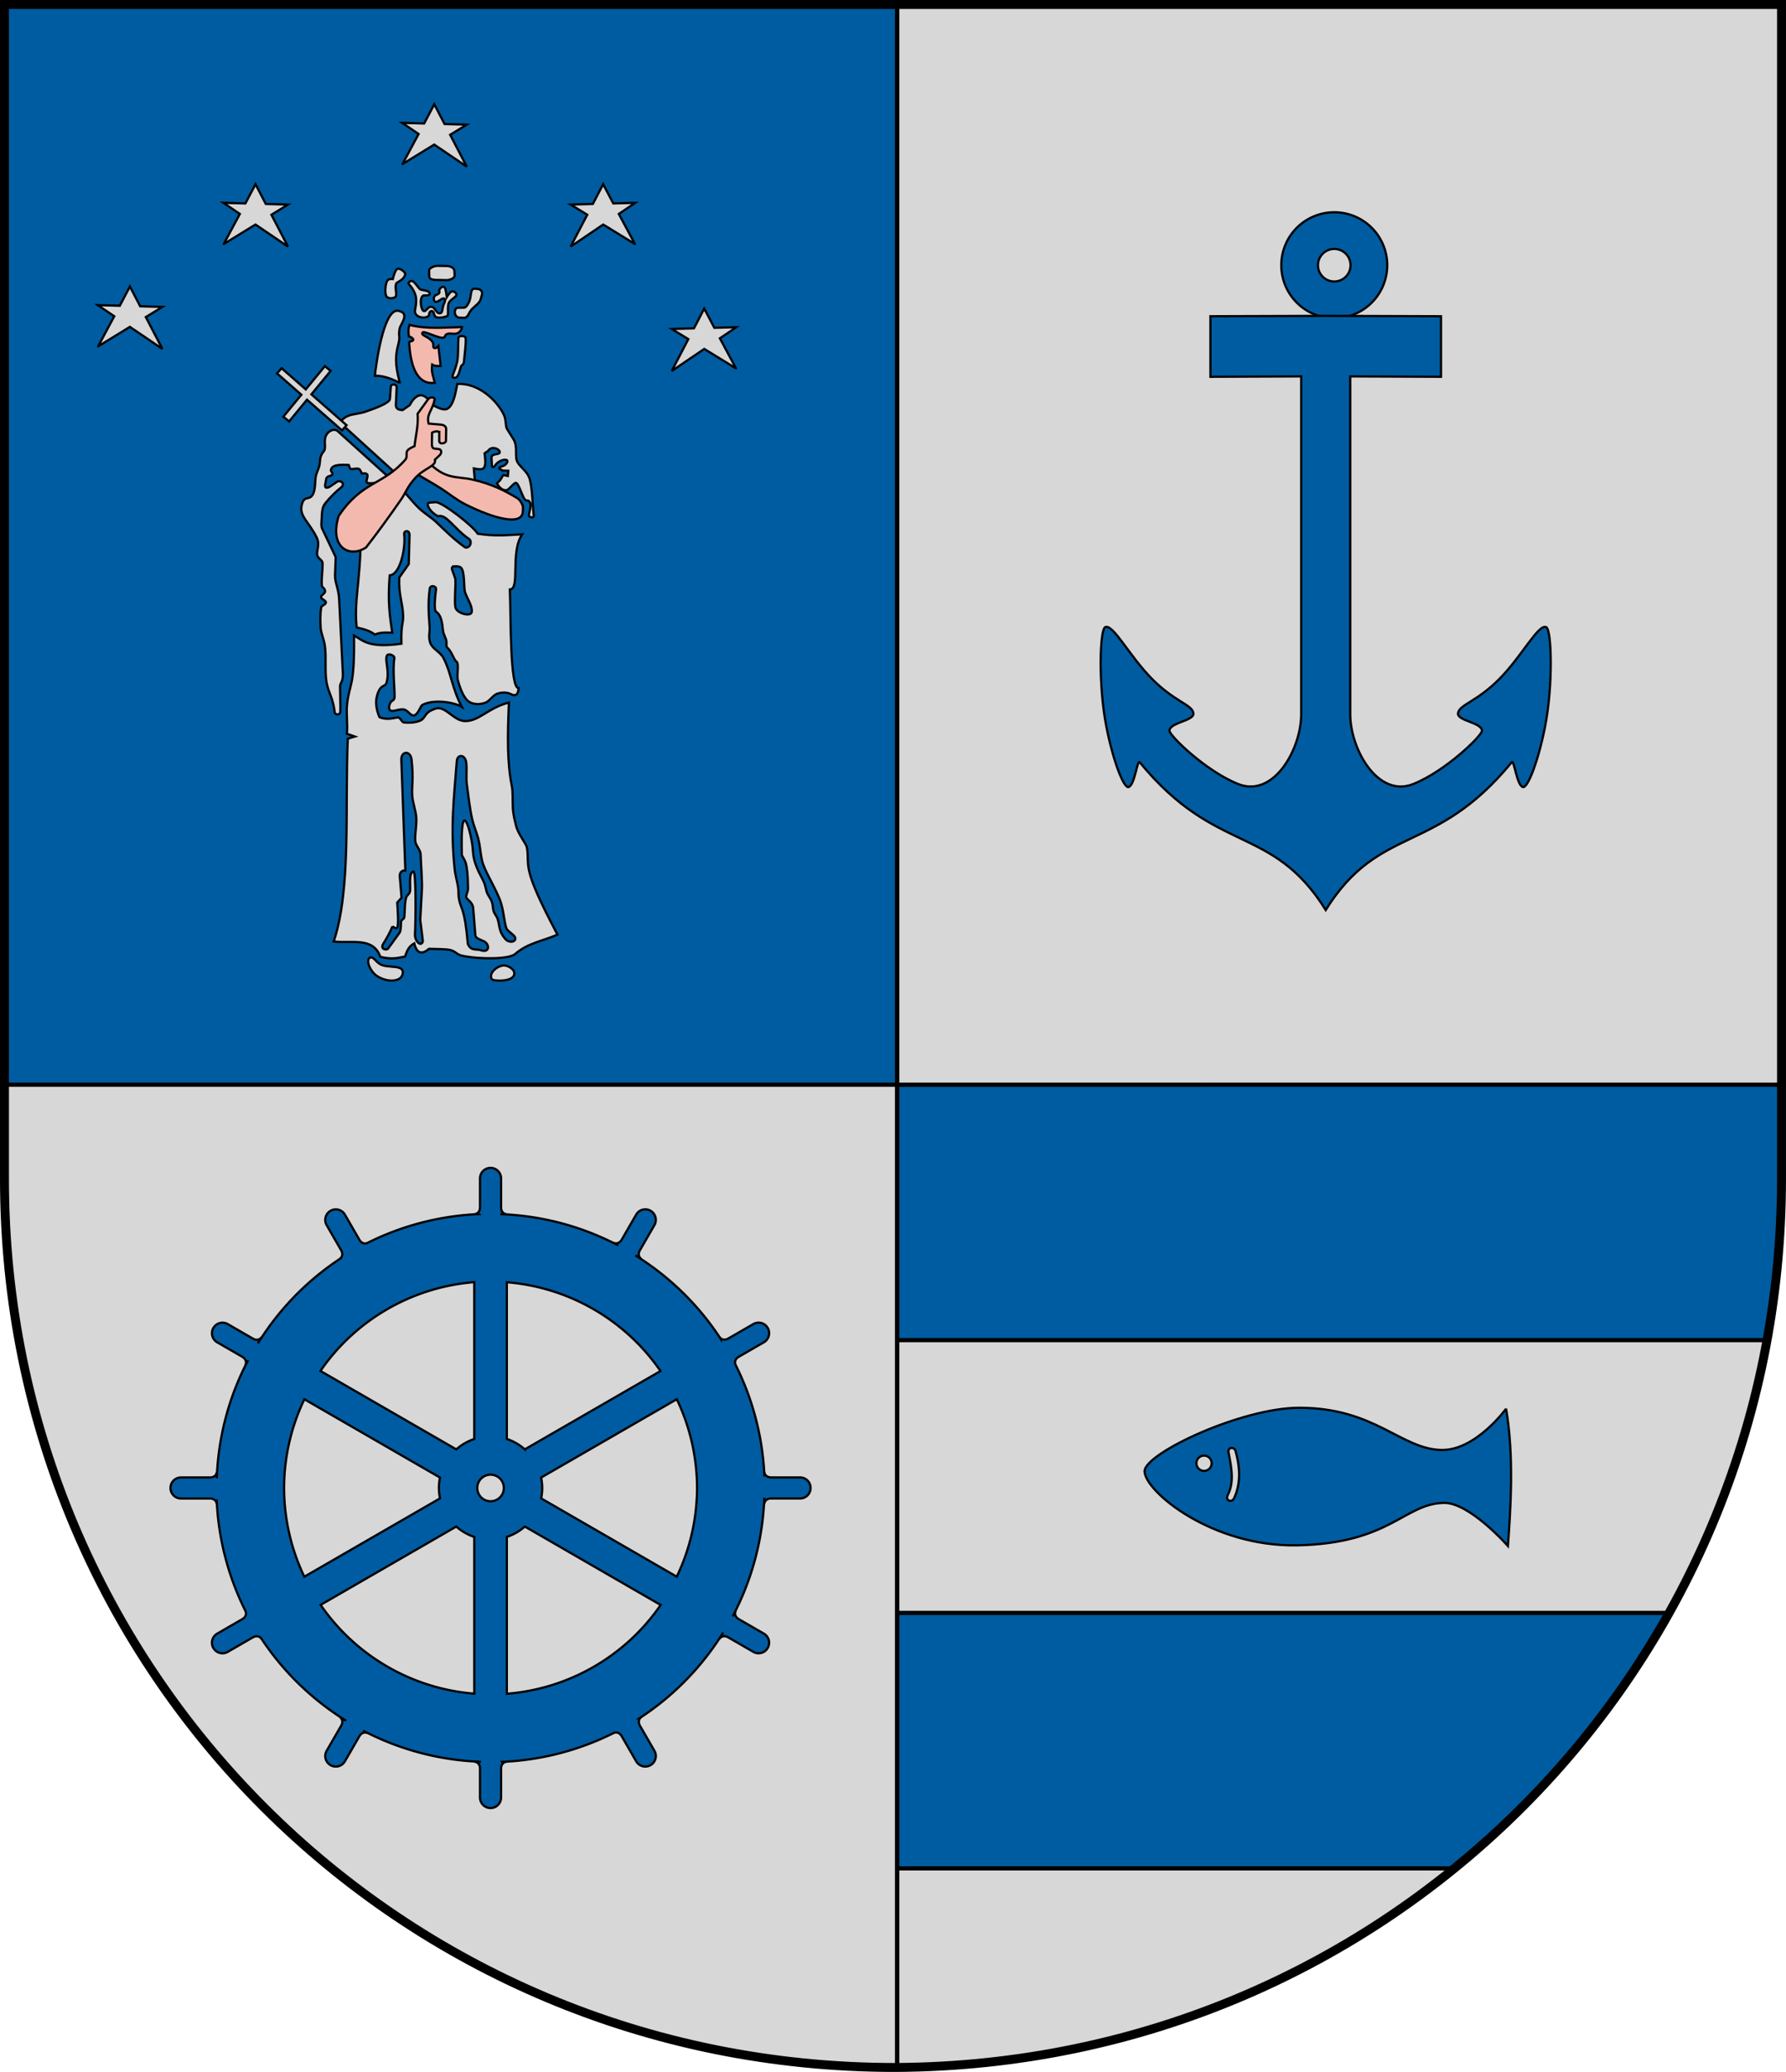
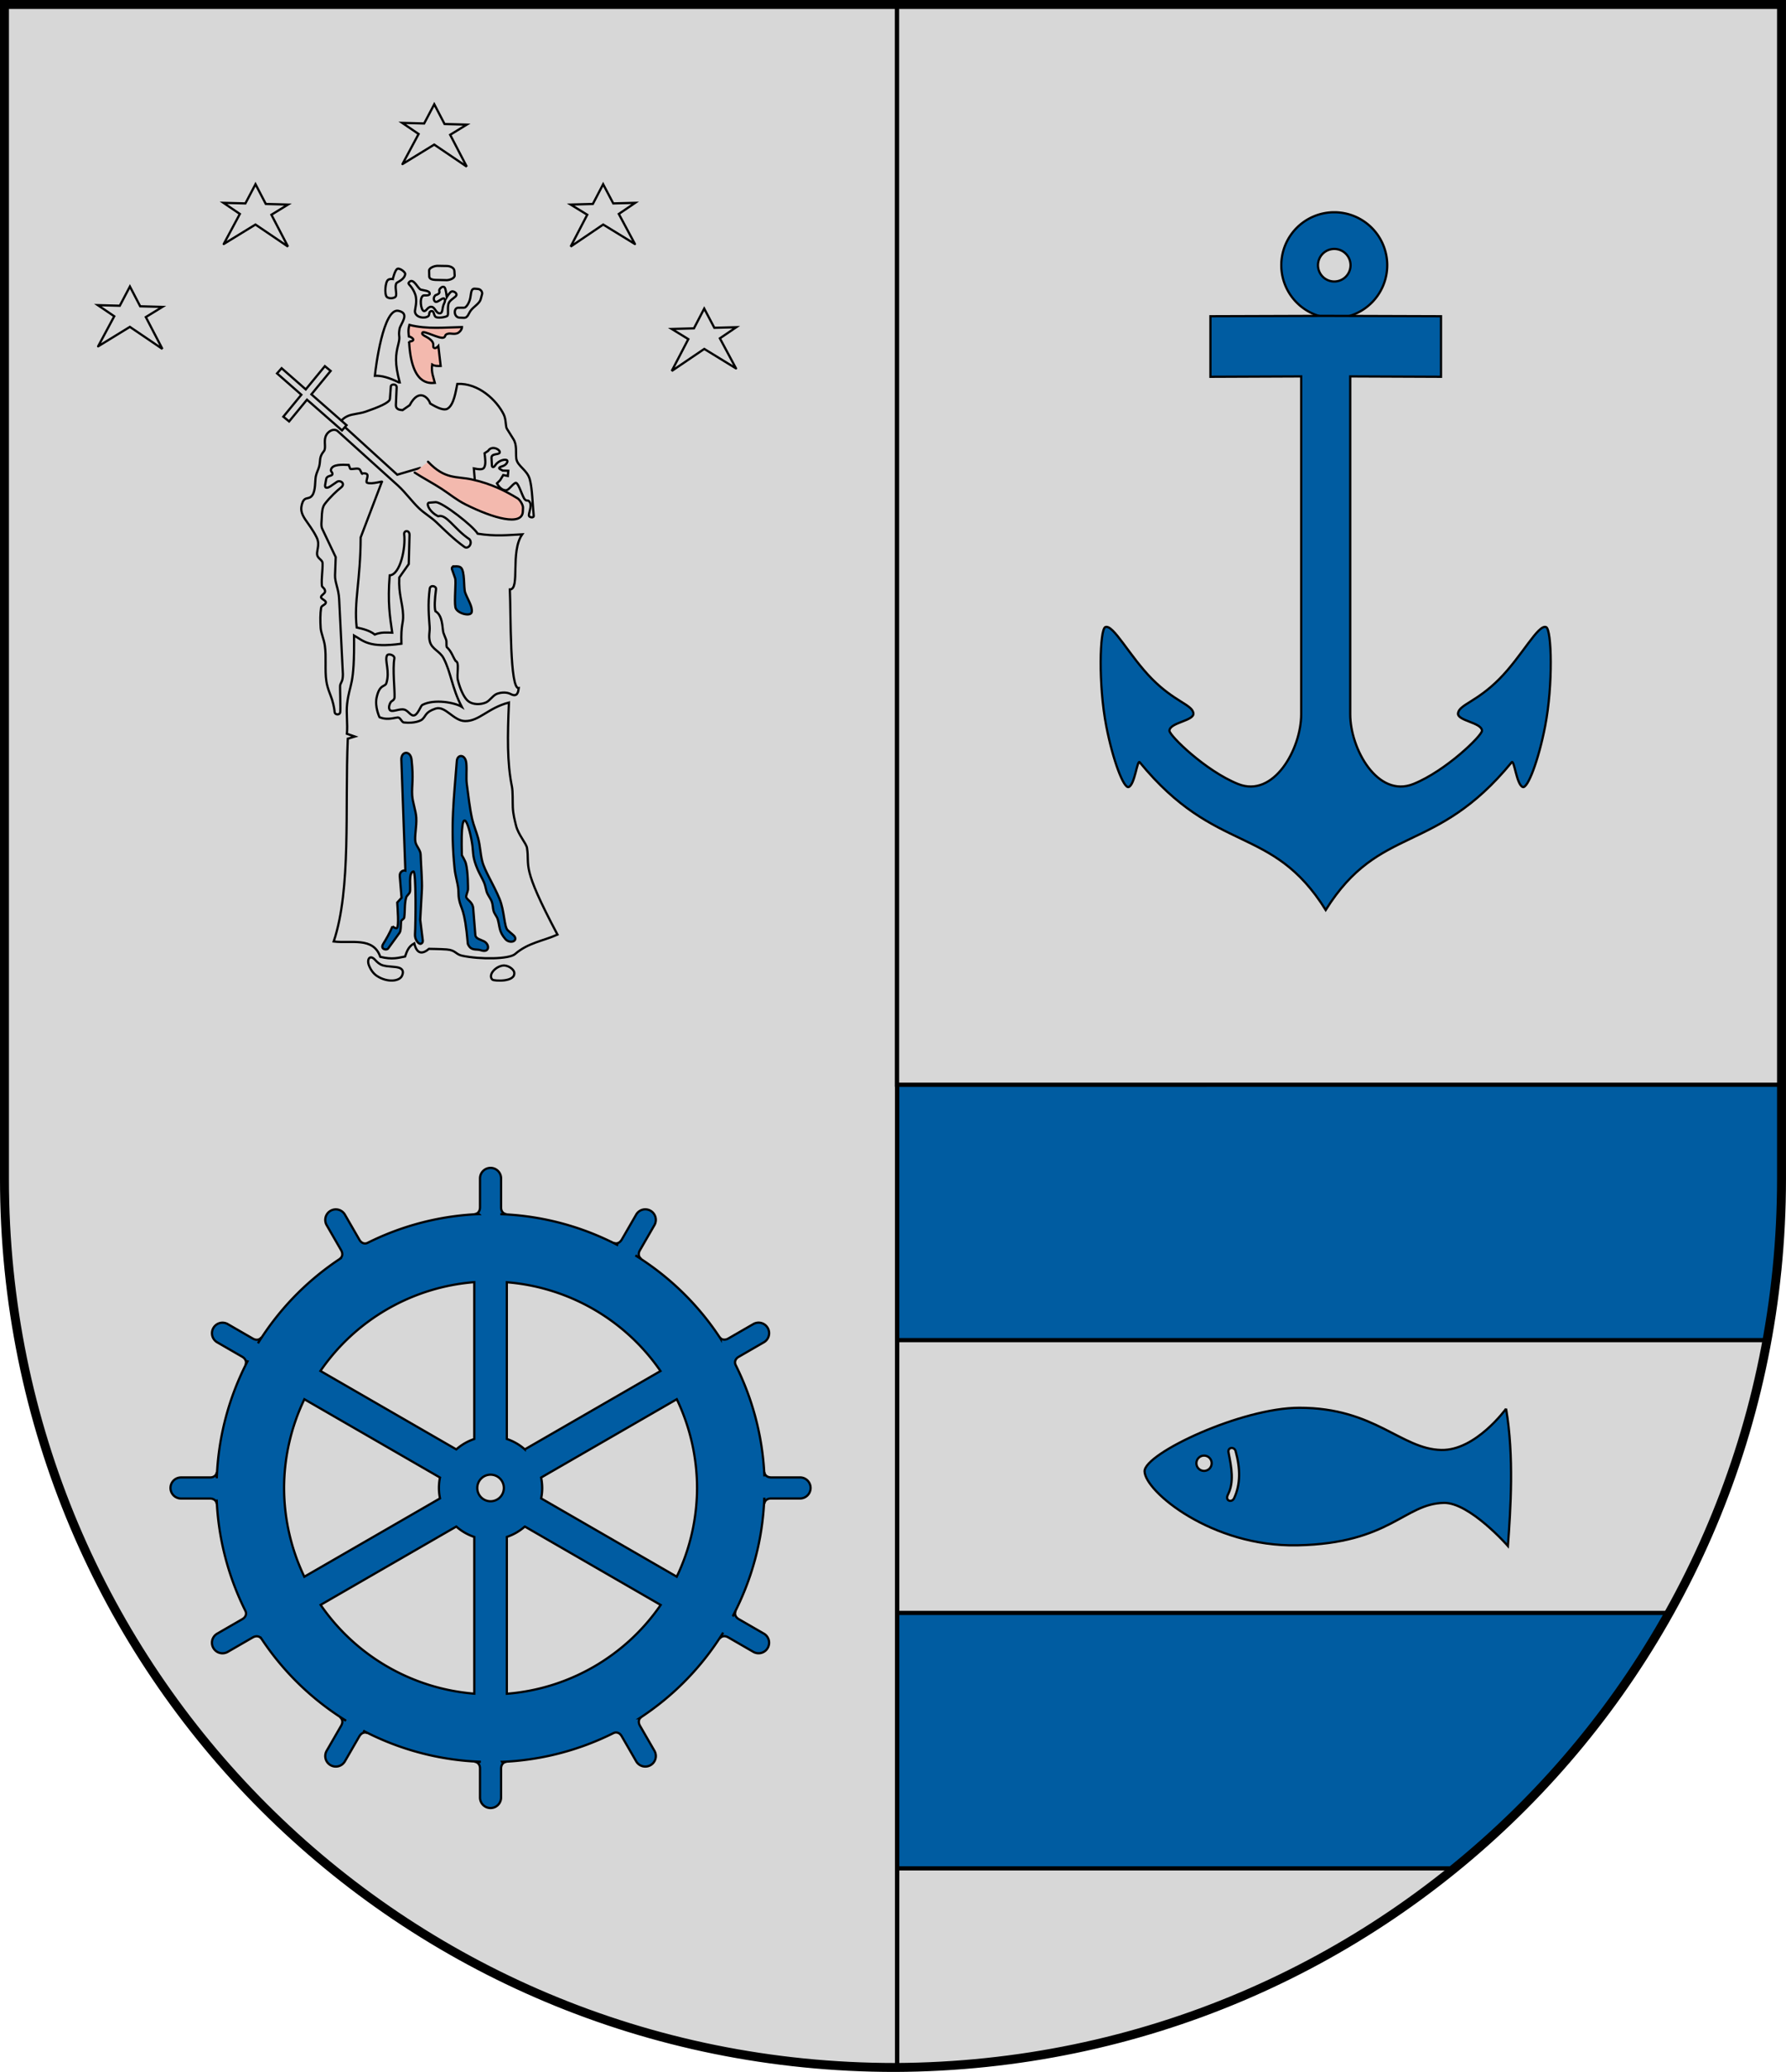
<svg xmlns="http://www.w3.org/2000/svg" xmlns:ns1="http://www.inkscape.org/namespaces/inkscape" xmlns:ns2="http://sodipodi.sourceforge.net/DTD/sodipodi-0.dtd" width="169.186mm" height="196.249mm" viewBox="0 0 169.186 196.25" version="1.1" id="svg4892" ns1:version="0.92.1 r15371" ns2:docname="HUN Vének Címer.svg">
  <ns2:namedview ns1:lockguides="false" ns1:bbox-nodes="true" ns1:bbox-paths="true" ns1:snap-bbox="true" ns1:object-nodes="true" fit-margin-bottom="0" fit-margin-right="0" fit-margin-left="0" fit-margin-top="0" id="base" pagecolor="#ffffff" bordercolor="#666666" borderopacity="1.0" ns1:pageopacity="0.0" ns1:pageshadow="2" ns1:zoom="0.80588753" ns1:cx="566.19877" ns1:cy="393.59179" ns1:document-units="mm" ns1:current-layer="layer2" showgrid="false" showborder="true" showguides="true" ns1:guide-bbox="true" ns1:snap-global="false" ns1:snap-center="true" ns1:snap-to-guides="true" ns1:window-width="1920" ns1:window-height="1016" ns1:window-x="-4" ns1:window-y="-4" ns1:window-maximized="1" ns1:snap-text-baseline="true" ns1:snap-intersection-paths="true" ns1:object-paths="true" ns1:snap-smooth-nodes="false" ns1:snap-midpoints="true" ns1:snap-others="true" ns1:snap-grids="false" ns1:showpageshadow="true">
    <ns2:guide position="-151.775,23.006" orientation="1,0" id="guide6753" ns1:locked="false" />
  </ns2:namedview>
  <defs id="defs4886">
    <ns1:path-effect fuse_tolerance="0" vertical_pattern="false" prop_units="false" tang_offset="0" normal_offset="0" spacing="10" scale_y_rel="false" prop_scale="1" copytype="single_stretched" pattern="m 58.221,0 h 1" is_visible="true" id="path-effect5224" effect="skeletal" />
    <ns1:path-effect effect="skeletal" id="path-effect4688" is_visible="true" pattern="M 0,0 H 1" copytype="single_stretched" prop_scale="1" scale_y_rel="false" spacing="10" normal_offset="0" tang_offset="0" prop_units="false" vertical_pattern="false" fuse_tolerance="0" />
    <ns1:path-effect effect="skeletal" id="path-effect4647" is_visible="true" pattern="M 0,0 H 1" copytype="repeated_stretched" prop_scale="1" scale_y_rel="false" spacing="10" normal_offset="0" tang_offset="0" prop_units="false" vertical_pattern="false" fuse_tolerance="0" />
    <ns1:path-effect effect="skeletal" id="path-effect4600" is_visible="true" pattern="M 0,0 H 1" copytype="single_stretched" prop_scale="1" scale_y_rel="false" spacing="10" normal_offset="0" tang_offset="0" prop_units="false" vertical_pattern="false" fuse_tolerance="0" />
    <ns1:path-effect effect="skeletal" id="path-effect4649" is_visible="true" pattern="M 0,0 H 1" copytype="repeated_stretched" prop_scale="1" scale_y_rel="true" spacing="-0.1" normal_offset="0.1" tang_offset="0" prop_units="false" vertical_pattern="false" fuse_tolerance="0" />
    <ns1:path-effect effect="skeletal" id="path-effect4631" is_visible="true" pattern="m -6016.109,40.654 c 0,0.027 0,0.067 -0.032,0.067 -2e-4,0 -4e-4,-3e-6 -6e-4,-7e-6 -0.027,-5.61e-4 -0.032,-0.04 -0.032,-0.067 0,-1.6e-5 0,-3.2e-5 0,-4.8e-5 0,-0.027 0.01,-0.067 0.033,-0.067 0,0 0,0 1e-4,0 0.027,7.9e-5 0.032,0.04 0.032,0.067 z" copytype="repeated_stretched" prop_scale="1.04" scale_y_rel="true" spacing="0.4" normal_offset="0" tang_offset="0.4" prop_units="false" vertical_pattern="false" fuse_tolerance="0" />
    <ns1:path-effect effect="skeletal" id="path-effect4599" is_visible="true" pattern="m -6016.214,40.547 h 0.265" copytype="repeated_stretched" prop_scale="1" scale_y_rel="false" spacing="0" normal_offset="0" tang_offset="0" prop_units="false" vertical_pattern="false" fuse_tolerance="0" />
    <ns1:path-effect effect="skeletal" id="path-effect4596" is_visible="true" pattern="m -7238.617,93.385 c 0.99,-0.118 2.602,-0.061 2.711,0.645 0.156,1.01 -0.627,2.923 -0.427,3.825 0.088,0.397 0.496,0.198 1.072,0.179" copytype="repeated_stretched" prop_scale="1" scale_y_rel="false" spacing="10" normal_offset="0" tang_offset="0" prop_units="false" vertical_pattern="false" fuse_tolerance="0" />
    <ns1:path-effect effect="skeletal" id="path-effect4594" is_visible="true" pattern="M 0,0 H 1" copytype="repeated_stretched" prop_scale="1" scale_y_rel="false" spacing="0" normal_offset="0" tang_offset="0" prop_units="false" vertical_pattern="false" fuse_tolerance="0" />
    <ns1:path-effect fuse_tolerance="0" vertical_pattern="false" prop_units="false" tang_offset="0" normal_offset="0" spacing="0" scale_y_rel="false" prop_scale="1" copytype="single_stretched" pattern="M 0,0 H 1" is_visible="true" effect="skeletal" id="path-effect4737" />
    <ns1:path-effect effect="skeletal" id="path-effect4735" is_visible="true" pattern="M 0,0 H 1" copytype="single_stretched" prop_scale="1" scale_y_rel="false" spacing="0" normal_offset="0" tang_offset="0" prop_units="false" vertical_pattern="false" fuse_tolerance="0" />
    <clipPath id="clipPath4754" clipPathUnits="userSpaceOnUse">
-       <path style="opacity:1;vector-effect:none;fill:none;fill-opacity:1;fill-rule:evenodd;stroke:#000000;stroke-width:0.265;stroke-linecap:round;stroke-linejoin:miter;stroke-miterlimit:4;stroke-dasharray:none;stroke-dashoffset:0;stroke-opacity:1" d="m -3720.345,-167.887 v 25.776 c 0,13.599 -10.894,24.547 -24.426,24.547 -13.532,0 -24.426,-10.948 -24.426,-24.547 v -25.776 z" id="path4756" ns1:connector-curvature="0" ns2:nodetypes="cssscc" />
-     </clipPath>
+       </clipPath>
    <clipPath id="clipPath4758" clipPathUnits="userSpaceOnUse">
      <path style="opacity:1;vector-effect:none;fill:none;fill-opacity:1;fill-rule:evenodd;stroke:#000000;stroke-width:0.265;stroke-linecap:round;stroke-linejoin:miter;stroke-miterlimit:4;stroke-dasharray:none;stroke-dashoffset:0;stroke-opacity:1" d="m -3720.345,-167.887 v 25.776 c 0,13.599 -10.894,24.547 -24.426,24.547 -13.532,0 -24.426,-10.948 -24.426,-24.547 v -25.776 z" id="path4760" ns1:connector-curvature="0" ns2:nodetypes="cssscc" />
    </clipPath>
    <clipPath id="clipPath5839" clipPathUnits="userSpaceOnUse">
      <path ns1:transform-center-y="7.6454958" ns1:transform-center-x="-19.299972" style="opacity:1;vector-effect:none;fill:none;fill-opacity:1;stroke:#ff00ff;stroke-width:0.265;stroke-linecap:round;stroke-linejoin:miter;stroke-miterlimit:4;stroke-dasharray:none;stroke-dashoffset:0;stroke-opacity:1" d="m -5453.588,84.65 c 0.879,0.246 3.14,-1.017 3.724,-2.862 -13.127,-4.223 -25.882,-7.185 -38.6,-7.185 -12.718,0 -25.473,2.961 -38.6,7.185 0.584,1.845 2.845,3.108 3.724,2.862 16.269,-4.56 25.784,-5.505 34.876,-5.559 9.092,0.054 18.607,0.998 34.876,5.559 z" id="path5841" ns1:connector-curvature="0" ns2:nodetypes="scccscs" />
    </clipPath>
    <clipPath clipPathUnits="userSpaceOnUse" id="clipPath10969">
      <path ns2:nodetypes="ccccsc" ns1:connector-curvature="0" id="path10971" d="m -6386.081,252.12 c -1.229,8.865 2.197,11.155 5.987,12.02 l 6.875,-2.713 0.327,-4.21 c -0.654,-1.786 -2.018,-4.967 -4.084,-5.76 -2.011,-0.772 -5.16,-0.266 -7.141,0.054" style="opacity:1;vector-effect:none;fill:none;fill-opacity:1;stroke:#000000;stroke-width:0.397;stroke-linecap:round;stroke-linejoin:miter;stroke-miterlimit:4;stroke-dasharray:none;stroke-dashoffset:0;stroke-opacity:1" />
    </clipPath>
    <clipPath clipPathUnits="userSpaceOnUse" id="clipPath12604">
      <path ns2:nodetypes="cscccc" ns1:connector-curvature="0" id="path12606" d="m -6430.561,249.107 c 0.85,2.18 3.159,4.534 5.94,2.76 0.279,-0.178 4.584,-3.742 4.584,-3.742 l 0.468,-4.256 -3.602,-4.584 -4.958,2.666" style="opacity:1;vector-effect:none;fill:none;fill-opacity:1;stroke:#000000;stroke-width:0.397;stroke-linecap:round;stroke-linejoin:miter;stroke-miterlimit:4;stroke-dasharray:none;stroke-dashoffset:0;stroke-opacity:1" />
    </clipPath>
    <clipPath clipPathUnits="userSpaceOnUse" id="clipPath43020">
      <path style="opacity:1;vector-effect:none;fill:none;fill-opacity:1;stroke:#000000;stroke-width:2.117;stroke-linecap:round;stroke-linejoin:miter;stroke-miterlimit:4;stroke-dasharray:none;stroke-dashoffset:0;stroke-opacity:1" d="m -7361.159,200.7 c -20.39,-39.563 17.308,-76.333 -13.745,-130.392 8.779,-12.671 15.626,-26.671 18.423,-43.455 18.98,5.822 39.932,10.829 64.822,10.829 24.89,0 45.842,-5.007 64.822,-10.829 2.796,16.784 9.643,30.784 18.423,43.455 -31.052,54.059 6.646,90.829 -13.745,130.392 -10.7,20.761 -52.049,20.453 -69.5,36.818 -17.451,-16.365 -58.8,-16.057 -69.5,-36.818 z" id="path43022" ns1:connector-curvature="0" ns2:nodetypes="scccccscs" ns1:transform-center-x="41.622508" ns1:transform-center-y="-124.08368" />
    </clipPath>
    <clipPath clipPathUnits="userSpaceOnUse" id="clipPath43026">
      <path style="opacity:1;vector-effect:none;fill:none;fill-opacity:1;stroke:#000000;stroke-width:2.117;stroke-linecap:round;stroke-linejoin:miter;stroke-miterlimit:4;stroke-dasharray:none;stroke-dashoffset:0;stroke-opacity:1" d="m -7361.159,200.7 c -20.39,-39.563 17.308,-76.333 -13.745,-130.392 8.779,-12.671 15.626,-26.671 18.423,-43.455 18.98,5.822 39.932,10.829 64.822,10.829 24.89,0 45.842,-5.007 64.822,-10.829 2.796,16.784 9.643,30.784 18.423,43.455 -31.052,54.059 6.646,90.829 -13.745,130.392 -10.7,20.761 -52.049,20.453 -69.5,36.818 -17.451,-16.365 -58.8,-16.057 -69.5,-36.818 z" id="path43028" ns1:connector-curvature="0" ns2:nodetypes="scccccscs" ns1:transform-center-x="41.622508" ns1:transform-center-y="-124.08368" />
    </clipPath>
    <clipPath clipPathUnits="userSpaceOnUse" id="clipPath4590">
      <path id="path4592" d="m -7567.196,57.484 c -3.243,0.021 -7.173,0.778 -12.433,2.766 v 15.649 c 20.44,-7.726 20.737,3.2 39.099,3.2 18.389,0 18.66,-10.958 39.187,-3.167 V 60.283 c -20.527,-7.791 -20.798,3.167 -39.187,3.167 -13.636,0 -17.308,-6.028 -26.666,-5.966 z" style="opacity:1;vector-effect:none;fill:none;fill-opacity:1;stroke:#000000;stroke-width:0.265;stroke-linecap:round;stroke-linejoin:miter;stroke-miterlimit:4;stroke-dasharray:none;stroke-dashoffset:0;stroke-opacity:1" ns1:connector-curvature="0" />
    </clipPath>
    <clipPath id="clipPath6377" clipPathUnits="userSpaceOnUse">
      <path style="opacity:1;vector-effect:none;fill:none;fill-opacity:1;stroke:#000000;stroke-width:0.397;stroke-linecap:round;stroke-linejoin:miter;stroke-miterlimit:4;stroke-dasharray:none;stroke-dashoffset:0;stroke-opacity:1" d="m -8012.114,63.783 c -11.524,17.719 -43.089,-7.949 -53.359,7.483 -0.507,0.763 -0.89,1.646 -1.278,2.571 0,0 -1.109,1.252 -0.225,2.671 4.337,6.962 -13.058,27.201 -2.14,28.571 1.942,0.244 -0.118,3.156 -0.016,3.154 0.903,-0.014 0.787,1.087 1.535,2.506 9.694,18.397 -4.764,33.715 -10.392,40.872 -1.5,1.907 -0.495,3.302 -1.065,3.321 7.833,0.069 -1.668,38.592 18.166,48.738 17.618,9.013 40.373,-1.829 48.774,12.645" id="path6379" ns1:connector-curvature="0" ns2:nodetypes="cscssssscsc" ns1:transform-center-x="33.469424" ns1:transform-center-y="-97.631305" />
    </clipPath>
    <clipPath clipPathUnits="userSpaceOnUse" id="clipPath4881">
      <path ns1:transform-center-y="-100.53728" ns1:transform-center-x="42.45311" ns2:nodetypes="sssccssscs" ns1:connector-curvature="0" id="path4883" d="m -8020.505,525.446 h -38.338 c -11.786,0 -27.824,-9.727 -27.824,-29.363 V 336.832 h 169.276 v 159.251 c 0,19.635 -16.038,29.363 -27.824,29.363 h -38.338 c -10.406,0 -18.128,6.644 -18.476,11.925 -0.348,-5.28 -8.07,-11.925 -18.476,-11.925 z" style="opacity:1;vector-effect:none;fill:#da251c;fill-opacity:1;stroke:#000000;stroke-width:0.794;stroke-linecap:round;stroke-linejoin:miter;stroke-miterlimit:4;stroke-dasharray:none;stroke-dashoffset:0;stroke-opacity:1" />
    </clipPath>
    <clipPath clipPathUnits="userSpaceOnUse" id="clipPath4986">
      <path style="opacity:1;vector-effect:none;fill:none;fill-opacity:1;stroke:#ff00ff;stroke-width:0.079;stroke-linecap:round;stroke-linejoin:miter;stroke-miterlimit:4;stroke-dasharray:none;stroke-dashoffset:0;stroke-opacity:1" d="m -8150.198,403.103 18.239,-52.531 2.658,-7.677 20.896,60.197" id="path4988" ns1:connector-curvature="0" ns2:nodetypes="cccc" ns1:transform-center-x="10.450903" ns1:transform-center-y="-36.719747" />
    </clipPath>
    <clipPath clipPathUnits="userSpaceOnUse" id="clipPath4990">
      <path ns1:transform-center-y="-36.719747" ns1:transform-center-x="10.450903" ns2:nodetypes="cccc" ns1:connector-curvature="0" id="path4992" d="m -8150.198,403.103 18.239,-52.531 2.658,-7.677 20.896,60.197" style="opacity:1;vector-effect:none;fill:none;fill-opacity:1;stroke:#ff00ff;stroke-width:0.079;stroke-linecap:round;stroke-linejoin:miter;stroke-miterlimit:4;stroke-dasharray:none;stroke-dashoffset:0;stroke-opacity:1" />
    </clipPath>
  </defs>
  <g transform="translate(8887.519,-735.862)" ns1:groupmode="layer" id="layer2" ns1:label="RASZTER" />
  <g transform="translate(8887.519,-735.862)" ns1:groupmode="layer" id="layer3" ns1:label="1">
    <g transform="rotate(-90,-3258.461,-169.769)" id="g5275" ns1:transform-center-x="-16.512308" ns1:transform-center-y="-5.5595725" />
    <g transform="rotate(-150,-3258.461,-169.769)" id="g5295" ns1:transform-center-x="-5.5617607" ns1:transform-center-y="-16.511725" />
    <g ns1:transform-center-y="-16.512308" ns1:transform-center-x="5.5595725" id="g5305" transform="rotate(-180,-3258.461,-169.769)" />
    <g transform="rotate(90,-3258.461,-169.769)" id="g5335" ns1:transform-center-x="16.512308" ns1:transform-center-y="5.5595725" />
    <g ns1:transform-center-y="12.404912" ns1:transform-center-x="12.406871" id="g5345" transform="rotate(60,-3258.461,-169.769)" />
    <g transform="rotate(30,-3258.461,-169.769)" id="g5355" ns1:transform-center-x="3.8267214" ns1:transform-center-y="14.832502" />
    <g transform="rotate(-60,-3258.461,-169.769)" ns1:transform-center-y="3.8267221" ns1:transform-center-x="-14.832502" id="g5382" />
    <rect ry="0" y="-321.855" x="-4582.534" height="15.715" width="0" id="rect4509" style="opacity:1;vector-effect:none;fill:none;fill-opacity:1;fill-rule:evenodd;stroke:#ff00ff;stroke-width:0.079;stroke-linecap:round;stroke-linejoin:miter;stroke-miterlimit:4;stroke-dasharray:none;stroke-dashoffset:0;stroke-opacity:1" />
    <path style="opacity:1;fill:#f8b703;fill-opacity:1;fill-rule:evenodd;stroke:#f8b703;stroke-width:0.3;stroke-linecap:square;stroke-linejoin:round;stroke-miterlimit:4;stroke-dasharray:none;stroke-dashoffset:0;stroke-opacity:1;paint-order:fill markers stroke" d="" id="path4739" ns1:connector-curvature="0" transform="matrix(0.265,0,0,0.265,-6970.053,138.905)" />
    <path style="opacity:1;fill:#f8b703;fill-opacity:1;fill-rule:evenodd;stroke:#f8b703;stroke-width:0.3;stroke-linecap:square;stroke-linejoin:round;stroke-miterlimit:4;stroke-dasharray:none;stroke-dashoffset:0;stroke-opacity:1;paint-order:fill markers stroke" d="" id="path4741" ns1:connector-curvature="0" transform="matrix(0.265,0,0,0.265,-6970.053,138.905)" />
    <rect style="opacity:1;vector-effect:none;fill:none;fill-opacity:1;fill-rule:evenodd;stroke:#ff00ff;stroke-width:0.079;stroke-linecap:round;stroke-linejoin:miter;stroke-miterlimit:4;stroke-dasharray:none;stroke-dashoffset:0;stroke-opacity:1" id="rect5017" width="0" height="0" x="-8050.607" y="121.259" />
    <g id="g4829">
      <path ns1:connector-curvature="0" id="path4552" d="m -8802.541,736.286 v 195.402 c 46.451,-0.207 83.784,-37.666 83.784,-84.167 V 736.286 Z" style="opacity:1;vector-effect:none;fill:#d7d7d7;fill-opacity:1;fill-rule:evenodd;stroke:#000000;stroke-width:0.397;stroke-linecap:round;stroke-linejoin:miter;stroke-miterlimit:4;stroke-dasharray:none;stroke-dashoffset:0;stroke-opacity:1" />
      <path ns1:connector-curvature="0" id="rect4540" d="m -8887.096,736.286 v 111.235 c 0,46.63 37.54,84.17 84.169,84.17 46.63,0 84.17,-37.54 84.17,-84.17 V 736.286 Z" style="opacity:1;vector-effect:none;fill:none;fill-opacity:1;fill-rule:evenodd;stroke:#000000;stroke-width:0.397;stroke-linecap:round;stroke-linejoin:miter;stroke-miterlimit:4;stroke-dasharray:none;stroke-dashoffset:0;stroke-opacity:1" />
      <path ns1:connector-curvature="0" id="rect4542" d="m -8802.541,838.604 v 24.193 h 82.408 c 0.901,-4.952 1.375,-10.057 1.375,-15.278 v -8.916 z m 0,50.033 v 24.194 h 52.82 c 8.206,-6.684 15.117,-14.889 20.314,-24.194 z" style="opacity:1;vector-effect:none;fill:#005ca1;fill-opacity:1;fill-rule:evenodd;stroke:#000000;stroke-width:0.397;stroke-linecap:round;stroke-linejoin:miter;stroke-miterlimit:4;stroke-dasharray:none;stroke-dashoffset:0;stroke-opacity:1" />
      <path ns1:connector-curvature="0" id="path4547" d="m -8887.096,736.286 v 111.235 c 0,46.63 37.54,84.17 84.169,84.17 0.129,0 0.257,-0.002 0.386,-0.003 v -195.401 z" style="opacity:1;vector-effect:none;fill:#d7d7d7;fill-opacity:1;fill-rule:evenodd;stroke:#000000;stroke-width:0.397;stroke-linecap:round;stroke-linejoin:miter;stroke-miterlimit:4;stroke-dasharray:none;stroke-dashoffset:0;stroke-opacity:1" />
      <path ns1:connector-curvature="0" id="rect4557" d="m -8802.541,736.286 v 102.319 h 83.784 V 736.286 Z" style="opacity:1;vector-effect:none;fill:#d7d7d7;fill-opacity:1;fill-rule:evenodd;stroke:#000000;stroke-width:0.397;stroke-linecap:round;stroke-linejoin:miter;stroke-miterlimit:4;stroke-dasharray:none;stroke-dashoffset:0;stroke-opacity:1" />
-       <path ns1:connector-curvature="0" id="rect4562" d="m -8887.096,736.286 v 102.319 h 84.555 V 736.286 Z" style="opacity:1;vector-effect:none;fill:#005ca1;fill-opacity:1;fill-rule:evenodd;stroke:#000000;stroke-width:0.397;stroke-linecap:round;stroke-linejoin:miter;stroke-miterlimit:4;stroke-dasharray:none;stroke-dashoffset:0;stroke-opacity:1" />
      <path ns2:nodetypes="sccscs" style="opacity:1;vector-effect:none;fill:none;fill-opacity:1;fill-rule:evenodd;stroke:#000000;stroke-width:0.847;stroke-linecap:round;stroke-linejoin:miter;stroke-miterlimit:4;stroke-dasharray:none;stroke-dashoffset:0;stroke-opacity:1" d="M -8718.757,847.52 V 736.286 h -168.339 v 111.235 c 0,46.63 37.54,84.17 84.362,84.168 46.644,-0.208 83.977,-37.667 83.977,-84.168 z" id="path4575" ns1:connector-curvature="0" />
      <g transform="translate(-158.75)" id="g4590">
        <path ns1:connector-curvature="0" style="opacity:1;vector-effect:none;fill:#005ca1;fill-opacity:1;fill-rule:evenodd;stroke:#000000;stroke-width:0.8;stroke-linecap:round;stroke-linejoin:miter;stroke-miterlimit:4;stroke-dasharray:none;stroke-dashoffset:0;stroke-opacity:1" d="m 1947.84,492.646 a 18.934,18.934 0 0 0 -18.934,18.934 18.934,18.934 0 0 0 18.934,18.934 18.934,18.934 0 0 0 18.934,-18.934 18.934,18.934 0 0 0 -18.934,-18.934 z m 0,13.115 a 5.819,5.819 0 0 1 5.82,5.818 5.819,5.819 0 0 1 -5.82,5.818 5.819,5.819 0 0 1 -5.818,-5.818 5.819,5.819 0 0 1 5.818,-5.818 z" transform="matrix(0.265,0,0,0.265,-9118.553,625.415)" id="circle4581" />
        <path ns1:transform-center-y="-33.894646" ns1:transform-center-x="-10.658796" ns2:nodetypes="ssssssssscccccccssssssssscs" ns1:connector-curvature="0" id="path4585" d="m -8585.57,808.068 c 0.246,-0.3 0.456,2.125 1.052,2.34 0.464,0.167 1.488,-2.509 2.118,-5.755 0.768,-3.96 0.62,-9.177 0.095,-9.392 -0.747,-0.306 -2.285,2.742 -4.423,4.904 -2.154,2.177 -3.786,2.425 -3.922,3.241 -0.123,0.738 2.243,0.877 2.268,1.669 0.014,0.442 -3.392,3.792 -6.494,5.043 -3.386,1.365 -5.987,-3.324 -5.987,-6.603 v -32 l 8.599,0.036 v -5.734 l -10.921,-0.036 -10.921,0.036 v 5.734 l 8.599,-0.036 v 32 c 0,3.28 -2.6,7.968 -5.987,6.603 -3.102,-1.251 -6.508,-4.601 -6.494,-5.043 0.025,-0.792 2.39,-0.931 2.268,-1.669 -0.136,-0.816 -1.768,-1.064 -3.922,-3.241 -2.138,-2.162 -3.676,-5.21 -4.423,-4.904 -0.525,0.215 -0.673,5.433 0.095,9.392 0.63,3.246 1.654,5.922 2.118,5.755 0.596,-0.215 0.806,-2.64 1.052,-2.34 7.262,8.857 12.494,5.811 17.615,13.986 5.121,-8.175 10.353,-5.13 17.615,-13.986 z" style="opacity:1;vector-effect:none;fill:#005ca1;fill-opacity:1;stroke:#000000;stroke-width:0.212;stroke-linecap:round;stroke-linejoin:miter;stroke-miterlimit:4;stroke-dasharray:none;stroke-dashoffset:0;stroke-opacity:1" />
      </g>
      <path ns1:connector-curvature="0" id="circle4595" d="m -8841.05,846.483 c -0.553,0 -0.998,0.445 -0.998,0.998 v 2.731 c 0,0.385 -0.224,0.636 -0.518,0.645 l 0.411,0.002 a 25.981,25.981 0 0 0 -10.57,2.738 l 0.022,-0.012 c -0.245,0.12 -0.567,0.056 -0.766,-0.29 l -1.376,-2.383 c -0.276,-0.479 -0.884,-0.642 -1.363,-0.365 -0.479,0.276 -0.641,0.885 -0.365,1.363 l 1.365,2.365 c 0.193,0.334 0.124,0.663 -0.127,0.818 l 0.168,-0.096 a 25.981,25.981 0 0 0 -7.917,8.101 l 0.334,-0.575 c -0.152,0.226 -0.463,0.331 -0.809,0.132 l -2.383,-1.376 c -0.479,-0.276 -1.087,-0.113 -1.363,0.365 -0.276,0.479 -0.113,1.087 0.365,1.363 l 2.365,1.365 c 0.334,0.193 0.438,0.512 0.299,0.771 l 0.239,-0.41 a 25.981,25.981 0 0 0 -2.947,11.149 v -0.597 c -0.019,0.272 -0.235,0.519 -0.635,0.519 h -2.751 c -0.553,0 -0.998,0.445 -0.998,0.998 0,0.553 0.445,0.998 0.998,0.998 h 2.731 c 0.385,0 0.634,0.224 0.644,0.518 v -0.425 a 25.981,25.981 0 0 0 2.741,10.587 l -0.015,-0.026 c 0.12,0.245 0.056,0.567 -0.29,0.767 l -2.383,1.376 c -0.479,0.276 -0.642,0.884 -0.365,1.363 0.276,0.479 0.885,0.642 1.363,0.365 l 2.365,-1.365 c 0.334,-0.193 0.663,-0.124 0.818,0.127 l -0.099,-0.173 a 25.981,25.981 0 0 0 8.123,7.933 l -0.593,-0.345 c 0.226,0.152 0.332,0.463 0.132,0.809 l -1.376,2.382 c -0.276,0.479 -0.113,1.087 0.365,1.363 0.479,0.276 1.086,0.113 1.363,-0.365 l 1.366,-2.365 c 0.193,-0.334 0.512,-0.439 0.771,-0.299 l -0.411,-0.239 a 25.981,25.981 0 0 0 11.154,2.948 l -0.601,-0.002 c 0.272,0.019 0.519,0.236 0.519,0.635 v 2.751 c 0,0.553 0.445,0.998 0.998,0.998 0.553,0 0.997,-0.445 0.997,-0.998 v -2.731 c 0,-0.385 0.225,-0.635 0.519,-0.644 l -0.425,-0.002 a 25.981,25.981 0 0 0 10.592,-2.743 l -0.03,0.017 c 0.245,-0.12 0.567,-0.056 0.766,0.29 l 1.376,2.383 c 0.276,0.479 0.884,0.641 1.363,0.365 0.479,-0.276 0.642,-0.884 0.365,-1.363 l -1.366,-2.365 c -0.193,-0.334 -0.123,-0.662 0.127,-0.817 l -0.177,0.102 a 25.981,25.981 0 0 0 7.93,-8.113 l -0.338,0.58 c 0.152,-0.226 0.463,-0.331 0.809,-0.132 l 2.383,1.376 c 0.479,0.276 1.087,0.114 1.363,-0.365 0.276,-0.479 0.113,-1.087 -0.365,-1.363 l -2.365,-1.365 c -0.334,-0.193 -0.439,-0.512 -0.299,-0.772 l -0.239,0.41 a 25.981,25.981 0 0 0 2.947,-11.15 v 0.597 c 0.019,-0.272 0.235,-0.519 0.635,-0.519 h 2.751 c 0.553,0 0.998,-0.445 0.998,-0.997 0,-0.553 -0.445,-0.998 -0.998,-0.998 h -2.731 c -0.385,0 -0.634,-0.224 -0.644,-0.518 v 0.424 a 25.981,25.981 0 0 0 -2.739,-10.583 l 0.012,0.022 c -0.12,-0.245 -0.056,-0.567 0.29,-0.767 l 2.383,-1.376 c 0.479,-0.276 0.642,-0.885 0.365,-1.363 -0.276,-0.479 -0.884,-0.641 -1.363,-0.365 l -2.365,1.365 c -0.334,0.193 -0.663,0.124 -0.818,-0.127 l 0.096,0.168 a 25.981,25.981 0 0 0 -8.084,-7.908 l 0.558,0.325 c -0.226,-0.152 -0.332,-0.463 -0.132,-0.809 l 1.376,-2.383 c 0.276,-0.479 0.113,-1.086 -0.365,-1.363 -0.479,-0.276 -1.086,-0.114 -1.363,0.365 l -1.365,2.365 c -0.193,0.334 -0.512,0.438 -0.771,0.299 l 0.406,0.236 a 25.981,25.981 0 0 0 -11.134,-2.944 l 0.586,0.002 c -0.272,-0.019 -0.519,-0.236 -0.519,-0.635 v -2.751 c 0,-0.553 -0.445,-0.998 -0.997,-0.998 z m -1.541,10.824 v 14.855 a 4.893,4.893 0 0 0 -1.704,0.984 l -12.869,-7.43 a 19.561,19.561 0 0 1 14.573,-8.41 z m 3.083,0.009 a 19.561,19.561 0 0 1 14.557,8.409 l -12.852,7.42 a 4.893,4.893 0 0 0 -1.705,-0.985 z m 16.101,11.078 a 19.561,19.561 0 0 1 1.919,8.406 19.561,19.561 0 0 1 -1.923,8.403 l -12.846,-7.417 a 4.893,4.893 0 0 0 0.101,-0.986 4.893,4.893 0 0 0 -0.105,-0.984 z m -35.279,0.003 12.846,7.417 a 4.893,4.893 0 0 0 -0.101,0.986 4.893,4.893 0 0 0 0.105,0.985 l -12.854,7.421 a 19.561,19.561 0 0 1 -1.919,-8.406 19.561,19.561 0 0 1 1.923,-8.403 z m 17.638,7.144 a 1.259,1.259 0 0 1 1.259,1.259 1.259,1.259 0 0 1 -1.259,1.259 1.259,1.259 0 0 1 -1.259,-1.259 1.259,1.259 0 0 1 1.259,-1.259 z m 3.246,4.912 12.868,7.43 a 19.561,19.561 0 0 1 -14.573,8.409 v -14.855 a 4.893,4.893 0 0 0 1.704,-0.984 z m -6.493,0.002 a 4.893,4.893 0 0 0 1.705,0.985 v 14.844 a 19.561,19.561 0 0 1 -14.557,-8.409 z" style="opacity:1;vector-effect:none;fill:#005ca2;fill-opacity:1;fill-rule:evenodd;stroke:#000000;stroke-width:0.212;stroke-linecap:round;stroke-linejoin:miter;stroke-miterlimit:4;stroke-dasharray:none;stroke-dashoffset:0;stroke-opacity:1" />
      <g transform="translate(-182.563)" id="g4717">
        <path style="opacity:1;vector-effect:none;fill:#005ca1;fill-opacity:1;stroke:#000000;stroke-width:0.212;stroke-linecap:round;stroke-linejoin:miter;stroke-miterlimit:4;stroke-dasharray:none;stroke-dashoffset:0;stroke-opacity:1" d="m -8562.287,869.294 c 0.768,4.499 0.429,9.545 0.174,13.001 0,0 -3.628,-4.129 -6.065,-4.082 -3.761,0.072 -5.074,3.84 -13.871,4.02 -8.142,0.167 -14.481,-5.149 -14.481,-7.018 0,-1.684 9.171,-6.01 14.658,-6.01 7.173,0 9.626,3.92 13.461,3.997 3.249,0.065 6.124,-3.907 6.124,-3.907 z" id="path4708" ns1:connector-curvature="0" ns2:nodetypes="ccsssssc" />
        <circle style="opacity:1;vector-effect:none;fill:#d7d7d7;fill-opacity:1;fill-rule:evenodd;stroke:#000000;stroke-width:0.212;stroke-linecap:round;stroke-linejoin:miter;stroke-miterlimit:4;stroke-dasharray:none;stroke-dashoffset:0;stroke-opacity:1" id="path4710" cx="-8590.899" cy="874.459" r="0.725" />
        <path style="opacity:1;vector-effect:none;fill:#d7d7d7;fill-opacity:1;stroke:#000000;stroke-width:0.212;stroke-linecap:round;stroke-linejoin:miter;stroke-miterlimit:4;stroke-dasharray:none;stroke-dashoffset:0;stroke-opacity:1" d="m -8588.578,873.443 c 0.278,1.423 0.55,2.792 -0.058,3.99 -0.305,0.602 0.374,0.785 0.58,0.348 0.617,-1.308 0.61,-2.814 0.145,-4.483 -0.117,-0.419 -0.771,-0.385 -0.667,0.145 z" id="path4712" ns1:connector-curvature="0" ns2:nodetypes="sssss" />
      </g>
      <path ns1:connector-curvature="0" id="path4721" d="m -8849.392,751.402 1.527,-2.848 -1.553,-1.053 2.078,0.056 0.959,-1.82 0.975,1.872 2.103,0.057 -1.571,0.964 1.571,3.017 -3.082,-2.089 -3.007,1.845" style="opacity:1;vector-effect:none;fill:#d7d7d7;fill-opacity:1;stroke:#000000;stroke-width:0.212;stroke-linecap:round;stroke-linejoin:miter;stroke-miterlimit:4;stroke-dasharray:none;stroke-dashoffset:0;stroke-opacity:1" />
      <path ns1:transform-center-y="6.7069072" ns1:transform-center-x="16.909106" style="opacity:1;vector-effect:none;fill:#d7d7d7;fill-opacity:1;stroke:#000000;stroke-width:0.212;stroke-linecap:round;stroke-linejoin:miter;stroke-miterlimit:4;stroke-dasharray:none;stroke-dashoffset:0;stroke-opacity:1" d="m -8866.326,758.975 1.527,-2.848 -1.553,-1.053 2.078,0.056 0.959,-1.82 0.975,1.872 2.103,0.057 -1.571,0.964 1.571,3.017 -3.082,-2.089 -3.007,1.845" id="path4723" ns1:connector-curvature="0" />
      <path ns1:transform-center-y="16.39927" ns1:transform-center-x="28.80691" ns1:connector-curvature="0" id="path4725" d="m -8878.224,768.667 1.527,-2.848 -1.553,-1.053 2.078,0.056 0.959,-1.82 0.975,1.872 2.103,0.057 -1.571,0.964 1.571,3.017 -3.082,-2.089 -3.007,1.845" style="opacity:1;vector-effect:none;fill:#d7d7d7;fill-opacity:1;stroke:#000000;stroke-width:0.212;stroke-linecap:round;stroke-linejoin:miter;stroke-miterlimit:4;stroke-dasharray:none;stroke-dashoffset:0;stroke-opacity:1" />
      <path ns1:connector-curvature="0" id="path4727" d="m -8827.373,758.975 -1.527,-2.848 1.553,-1.053 -2.078,0.056 -0.959,-1.82 -0.975,1.872 -2.103,0.057 1.571,0.964 -1.571,3.017 3.082,-2.089 3.007,1.845" style="opacity:1;vector-effect:none;fill:#d7d7d7;fill-opacity:1;stroke:#000000;stroke-width:0.212;stroke-linecap:round;stroke-linejoin:miter;stroke-miterlimit:4;stroke-dasharray:none;stroke-dashoffset:0;stroke-opacity:1" ns1:transform-center-x="-16.909105" ns1:transform-center-y="6.7069072" />
      <path style="opacity:1;vector-effect:none;fill:#d7d7d7;fill-opacity:1;stroke:#000000;stroke-width:0.212;stroke-linecap:round;stroke-linejoin:miter;stroke-miterlimit:4;stroke-dasharray:none;stroke-dashoffset:0;stroke-opacity:1" d="m -8817.798,770.756 -1.527,-2.848 1.553,-1.053 -2.078,0.056 -0.959,-1.82 -0.975,1.872 -2.103,0.057 1.571,0.964 -1.571,3.017 3.082,-2.089 3.007,1.845" id="path4729" ns1:connector-curvature="0" ns1:transform-center-x="-28.806909" ns1:transform-center-y="16.39927" />
      <g transform="translate(-153.458)" id="g4789">
        <path style="opacity:1;vector-effect:none;fill:#d7d7d7;fill-opacity:1;stroke:#000000;stroke-width:0.212;stroke-linecap:round;stroke-linejoin:miter;stroke-miterlimit:4;stroke-dasharray:none;stroke-dashoffset:0;stroke-opacity:1" d="m -8693.398,762.059 -0.014,-0.557 c -0.01,-0.272 0.517,-0.466 0.813,-0.461 l 0.871,0.015 c 0.277,0.005 0.692,0.145 0.711,0.464 l 0.025,0.425 c 0.017,0.286 -0.505,0.456 -0.757,0.452 -0.294,-0.005 -0.515,-0.005 -1.053,-0.023 -0.217,-0.007 -0.589,-0.06 -0.595,-0.314 z" id="path4731" ns1:connector-curvature="0" ns2:nodetypes="sssssssss" />
        <path style="opacity:1;vector-effect:none;fill:#d7d7d7;fill-opacity:1;stroke:#000000;stroke-width:0.212;stroke-linecap:round;stroke-linejoin:miter;stroke-miterlimit:4;stroke-dasharray:none;stroke-dashoffset:0;stroke-opacity:1" d="m -8695.282,762.562 c 0.411,-0.389 0.8,0.646 1.087,0.734 0.287,0.087 0.87,0.091 0.841,0.4 -0.02,0.213 -0.541,0.115 -0.621,0.164 -0.389,0.241 -0.205,1.365 0.046,1.457 0.251,0.092 0.349,-0.41 0.723,-0.395 0.374,0.015 0.431,0.646 0.821,0.616 0.233,-0.018 0.221,-0.329 0.295,-0.665 0.05,-0.226 0.24,-0.45 0.166,-0.648 -0.123,-0.328 -0.583,0.267 -0.857,0.231 -0.118,-0.015 -0.267,-0.262 -0.139,-0.487 0.128,-0.226 0.118,-0.103 0.369,-0.262 0.251,-0.159 0,-0.277 0.154,-0.477 0.154,-0.2 0.359,-0.277 0.467,-0.123 0.108,0.154 0.195,0.893 0.195,0.893 0,0 0.287,-0.487 0.467,-0.534 0.179,-0.046 0.492,0.144 0.446,0.344 -0.046,0.2 -0.572,0.424 -0.718,0.734 -0.177,0.373 -10e-5,1.098 -0.138,1.231 -0.138,0.134 -1.011,0.272 -1.159,0.062 -0.149,-0.21 -0.121,-0.515 -0.323,-0.513 -0.317,0.003 -0.191,0.373 -0.313,0.472 -0.349,0.282 -1.217,0.151 -1.282,-0.41 -0.022,-0.186 0.262,-1.014 0.021,-1.657 -0.36,-0.961 -0.813,-0.915 -0.549,-1.165 z" id="path4733" ns1:connector-curvature="0" ns2:nodetypes="ssasscsssssssscssasssssss" />
        <path style="opacity:1;vector-effect:none;fill:#d7d7d7;fill-opacity:1;stroke:#000000;stroke-width:0.212;stroke-linecap:round;stroke-linejoin:miter;stroke-miterlimit:4;stroke-dasharray:none;stroke-dashoffset:0;stroke-opacity:1" d="m -8696.851,762.293 c 0,0 -0.29,-0.043 -0.45,0.08 -0.268,0.189 -0.348,1.357 -0.131,1.596 0.218,0.239 0.776,0.131 0.849,-0.015 0.167,-0.225 -0.138,-0.979 0.087,-1.284 0.167,-0.145 0.75,-0.341 0.82,-0.849 0.026,-0.187 -0.573,-0.646 -0.783,-0.472 -0.21,0.174 -0.392,0.943 -0.392,0.943 z" id="path4735" ns1:connector-curvature="0" ns2:nodetypes="cccccsccc" />
        <path style="opacity:1;vector-effect:none;fill:#d7d7d7;fill-opacity:1;stroke:#000000;stroke-width:0.212;stroke-linecap:round;stroke-linejoin:miter;stroke-miterlimit:4;stroke-dasharray:none;stroke-dashoffset:0;stroke-opacity:1" d="m -8696.285,772.08 c -0.866,-0.43 -1.63,-0.658 -2.264,-0.624 0.073,-0.776 0.791,-6.462 2.235,-6.152 1.141,0.245 0.189,1.219 0.102,1.712 -0.139,0.786 0.103,0.608 -0.117,1.451 -0.261,1.002 -0.353,1.801 0.131,3.613 z" id="path4737" ns1:connector-curvature="0" ns2:nodetypes="ccssscc" />
        <path style="opacity:1;vector-effect:none;fill:#f3b9ae;fill-opacity:1;stroke:#000000;stroke-width:0.212;stroke-linecap:round;stroke-linejoin:miter;stroke-miterlimit:4;stroke-dasharray:none;stroke-dashoffset:0;stroke-opacity:1" d="m -8695.307,768.22 c 0.779,-0.074 0.21,-0.462 -0.022,-0.49 -0.023,-0.291 -0.093,-0.588 0.05,-1.092 1.725,0.43 3.361,0.232 4.984,0.203 0,0 0,0.33 -0.4,0.572 -0.406,0.16 -0.655,-0.029 -0.974,0.072 -0.319,0.102 -0.134,0.268 -0.381,0.357 -0.374,0.135 -1.865,-0.691 -1.991,-0.481 -0.182,0.303 0.604,0.36 0.947,0.887 0.151,0.233 0.017,0.441 0.116,0.54 0.169,0.169 0.443,-0.148 0.443,-0.148 l 0.218,1.886 c -0.252,0.007 -0.554,0.022 -0.806,-0.131 -0.102,0.765 0.13,1.195 0.254,1.734 -0.537,0.04 -2.229,0.217 -2.438,-3.91 z" id="path4740" ns1:connector-curvature="0" ns2:nodetypes="cccccsssssccccc" />
-         <path style="opacity:1;vector-effect:none;fill:#d7d7d7;fill-opacity:1;stroke:#000000;stroke-width:0.212;stroke-linecap:round;stroke-linejoin:miter;stroke-miterlimit:4;stroke-dasharray:none;stroke-dashoffset:0;stroke-opacity:1" d="m -8691.106,771.632 c 0.462,0.154 0.576,-0.651 0.698,-1.016 0.082,-0.246 0.262,-0.151 0.298,-0.503 0.069,-0.685 0.205,-1.785 0.164,-2.216 -0.027,-0.279 -0.677,-0.257 -0.687,-0.041 -0.063,1.279 9e-4,1.741 -0.132,2.317 -0.222,0.961 -0.59,1.375 -0.34,1.458 z" id="path4742" ns1:connector-curvature="0" ns2:nodetypes="sssssss" />
        <path style="opacity:1;vector-effect:none;fill:#d7d7d7;fill-opacity:1;stroke:#000000;stroke-width:0.212;stroke-linecap:round;stroke-linejoin:miter;stroke-miterlimit:4;stroke-dasharray:none;stroke-dashoffset:0;stroke-opacity:1" d="m -8699.752,780.742 c -0.058,-0.015 -0.157,-0.375 -0.276,-0.45 -0.211,-0.134 -0.816,0.089 -0.868,-0.047 l -0.133,-0.345 c -0.561,-0.02 -1.571,-0.098 -1.683,0.464 -0.036,0.182 0.187,0.229 0.131,0.435 -0.048,0.178 -0.517,0.09 -0.58,0.435 l -0.093,0.511 c -0.094,0.511 0.366,0.266 0.485,0.185 l 0.627,-0.429 c 0.306,-0.209 0.872,0.174 0.36,0.557 -0.284,0.213 -1.049,0.916 -1.53,1.562 -0.226,0.303 -0.259,0.837 -0.27,1.267 -0.01,0.338 -0.09,0.779 0.044,1.062 l 1.277,2.684 -0.063,1.707 c -0.025,0.687 0.339,1.263 0.389,2.275 l 0.355,7.103 c 0,0.679 -0.164,0.722 -0.258,1.036 -0.034,0.113 0.058,2.388 0,2.601 -0.073,0.266 -0.513,0.212 -0.528,-0.052 0,-0.084 -0.049,-0.548 -0.24,-1.172 -0.146,-0.477 -0.429,-1.014 -0.54,-1.748 -0.159,-1.052 0.01,-2.295 -0.142,-3.361 -0.082,-0.596 -0.362,-1.194 -0.397,-1.671 -0.046,-0.642 -0.049,-1.362 0.043,-1.93 0.036,-0.221 0.453,-0.278 0.448,-0.502 0,-0.203 -0.499,-0.33 -0.456,-0.523 0.042,-0.188 0.373,-0.314 0.382,-0.503 0.014,-0.306 -0.275,-0.385 -0.301,-0.547 -0.063,-0.744 0.087,-1.469 0.063,-2.142 -0.01,-0.272 -0.328,-0.385 -0.463,-0.644 -0.219,-0.419 0.28,-1.031 -0.095,-1.792 -0.722,-1.467 -1.65,-2.012 -1.426,-3.022 0.225,-1.015 0.665,-0.448 1.026,-0.988 0.304,-0.454 0.236,-1.348 0.315,-1.761 0.069,-0.363 0.249,-0.659 0.327,-0.971 0.138,-0.555 -0.037,-0.848 0.438,-1.428 0.235,-0.288 -0.013,-0.895 0.16,-1.373 0.203,-0.56 0.817,-0.827 1.159,-0.519 l 5.738,5.18 c 0.69,0.64 1.274,1.458 1.943,2.104 0.524,0.505 1.133,0.837 1.663,1.342 0.834,0.796 1.655,1.612 2.648,2.329 0.37,0.267 0.815,-0.345 0.479,-0.725 -1.451,-0.972 -2.184,-2.43 -2.96,-2.176 -0.842,-0.399 -1.193,-1.257 -0.856,-1.284 l 0.631,-0.051 c 0.674,0.03 3.545,2.273 3.968,2.989 1.652,0.264 2.902,0.126 4.222,0.058 -1.17,1.647 -0.17,5.215 -1.175,5.223 0.102,2.389 -0.014,9.462 0.842,9.344 -0.047,0.331 -0.109,0.9 -0.754,0.566 -0.36,-0.186 -0.84,-0.19 -1.297,-0.031 -0.389,0.135 -0.686,0.669 -1.073,0.831 -0.514,0.215 -1.183,0.203 -1.608,-0.089 -0.421,-0.289 -0.795,-1.109 -1.028,-2.003 -0.153,-0.586 0.188,-1.707 -0.218,-1.843 -0.291,-0.435 -0.374,-0.885 -0.842,-1.32 -0.058,-0.185 0.01,-0.491 -0.063,-0.704 -0.064,-0.197 -0.265,-0.603 -0.285,-0.805 -0.096,-0.918 -0.188,-1.563 -0.725,-1.886 -0.102,-0.372 -0.072,-1.099 0.058,-2.089 0.04,-0.301 -0.54,-0.437 -0.595,-0.043 -0.202,1.453 -0.073,2.725 -0.011,3.598 0.036,0.508 -0.123,0.863 0.023,1.416 0.19,0.719 0.951,0.905 1.295,1.565 0.726,1.392 0.771,2.771 1.725,4.608 -0.654,-0.402 -2.598,-0.775 -3.743,-0.174 -0.138,0.072 -0.391,0.855 -0.73,0.975 -0.361,0.128 -0.579,-0.446 -0.984,-0.54 -0.448,-0.104 -1.077,0.255 -1.311,0.082 -0.175,-0.129 -0.148,-0.463 0.025,-0.761 0.097,-0.167 0.363,-0.181 0.376,-0.484 0.031,-0.719 -0.197,-2.628 -0.018,-3.682 0.052,-0.306 -0.596,-0.525 -0.709,-0.256 -0.211,0.5 0.299,1.476 -0.045,2.592 -0.122,0.397 -0.645,0.061 -0.926,1.37 -0.191,0.89 0.274,1.866 0.274,1.866 0.64,0.249 1.08,0.128 1.69,0.025 0.297,-0.05 0.383,0.441 0.617,0.468 1.009,0.116 1.615,-0.174 1.741,-0.29 0.384,-0.354 0.275,-0.687 1.253,-1.018 0.929,-0.315 1.696,1.159 2.796,1.178 1.342,0.023 2.178,-1.247 4.163,-1.756 -0.139,3.187 -0.179,5.667 0.281,7.952 0.102,0.509 0.06,1.397 0.087,1.987 0.03,0.665 0.187,1.23 0.307,1.726 0.203,0.841 0.97,1.68 1.036,2.105 0.287,1.84 -0.622,1.609 2.887,8.212 -1.355,0.605 -2.785,0.769 -4.019,1.843 -0.558,0.485 -3.276,0.522 -5.003,0.159 -0.649,-0.136 -0.602,-0.528 -1.468,-0.595 -0.56,-0.043 -1.683,-0.058 -1.683,-0.058 -0.593,0.502 -1.145,0.548 -1.393,-0.522 -0.576,0.312 -0.706,0.786 -0.871,1.248 -0.646,0.117 -1.188,0.317 -2.35,0.029 -0.654,-1.915 -2.757,-1.249 -4.411,-1.451 1.671,-4.994 1.051,-12.622 1.335,-19.211 l 0.667,-0.203 -0.754,-0.261 c 0.094,-0.904 -0.082,-1.952 0.024,-2.842 0.247,-2.072 0.712,-1.508 0.653,-6.468 0.908,0.511 1.387,1.207 4.489,0.779 -0.057,-1.901 0.192,-1.83 0.16,-2.71 -0.043,-1.202 -0.437,-1.931 -0.364,-3.558 l 0.9,-1.277 0.073,-2.742 c 0.014,-0.513 -0.557,-0.466 -0.508,-0.072 0.156,1.247 -0.351,3.802 -1.372,3.887 -0.204,2.586 0.02,3.904 0.241,5.428 -0.525,-0.008 -1.025,-0.077 -1.654,0.174 -0.439,-0.354 -1.056,-0.53 -1.712,-0.667 -0.274,-2.499 0.361,-4.418 0.377,-8.532 l 2.002,-5.252 c 0.207,-0.145 -0.946,0.266 -1.397,0.07 -0.165,-0.072 0.114,-0.549 0.028,-0.759 -0.075,-0.183 -0.517,-0.123 -0.517,-0.123" id="path4744" ns1:connector-curvature="0" ns2:nodetypes="csscsssssssssscsscssssssssssscsssssssssscsssccscccccsssssccsscssssscsssssssssscssssscsssscsssccccccccsccsccssccccccssc" />
        <path ns1:connector-curvature="0" id="path4746" d="m -8685.911,780.452 -0.043,0.493 -0.435,-0.087 -0.294,0.486 -0.301,0.298 c 0,0 0.313,0.671 0.864,0.656 0.251,-0.007 0.547,-0.507 0.872,-0.692 0.251,-0.143 0.58,1.018 0.839,1.477 0.239,0.356 0.381,0.031 0.555,0.379 0.174,0.348 -0.124,1.001 -0.106,1.235 0.013,0.174 0.485,0.27 0.458,0.006 -0.118,-1.152 -0.13,-2.514 -0.369,-3.424 -0.245,-0.93 -1.201,-1.262 -1.283,-2 -0.066,-0.599 0.08,-1.261 -0.271,-1.82 l -0.616,-0.983 c -0.148,-0.236 -0.055,-0.859 -0.309,-1.369 -0.659,-1.328 -2.375,-2.982 -4.392,-2.882 -0.146,0.698 -0.315,1.99 -0.929,2.349 -0.314,0.184 -0.897,-0.039 -1.639,-0.492 -0.13,-0.477 -1.036,-1.565 -1.944,0.16 l -0.667,0.464 c -0.199,-0.02 -0.661,-0.01 -0.638,-0.508 l 0.073,-1.64 c 0.016,-0.366 -0.534,-0.333 -0.551,-0.102 l -0.087,1.175 c 0.01,0.367 -1.162,0.83 -2.297,1.222 -0.596,0.206 -1.227,0.213 -1.662,0.4 -0.453,0.194 -0.826,0.524 -0.59,0.803 l 5.244,4.769 2.155,-0.636 5.253,1.867 -0.154,-1.826 c 0.46,0.096 0.827,0.133 0.959,-0.058 0.205,-0.297 0.118,-0.848 0.057,-1.378 l 0.339,-0.226 c 0.353,-0.567 1.17,-0.116 1.098,0.156 -0.066,0.247 -0.806,0.048 -0.78,0.521 l 0.041,0.718 c 0.01,0.138 0.138,0.241 0.308,-0.021 0.324,-0.501 1.01,-0.632 1.133,-0.467 0.1,0.136 -0.116,0.443 -0.404,0.529 -0.718,0.214 -0.12,0.334 -0.021,0.431 z" style="opacity:1;vector-effect:none;fill:#d7d7d7;fill-opacity:1;stroke:#000000;stroke-width:0.212;stroke-linecap:round;stroke-linejoin:miter;stroke-miterlimit:4;stroke-dasharray:none;stroke-dashoffset:0;stroke-opacity:1" ns2:nodetypes="cccccsscsssssssscscccssscsscccccsccsssssscc" />
        <path style="opacity:1;vector-effect:none;fill:#005ca1;fill-opacity:1;stroke:#000000;stroke-width:0.212;stroke-linecap:round;stroke-linejoin:miter;stroke-miterlimit:4;stroke-dasharray:none;stroke-dashoffset:0;stroke-opacity:1" d="m -8690.983,789.505 c 0.242,-0.004 0.428,10e-4 0.558,0.098 0.427,0.317 0.266,1.93 0.427,2.385 0.216,0.61 0.707,1.303 0.626,1.837 -0.075,0.496 -1.44,0.143 -1.549,-0.441 -0.125,-0.664 0.085,-2.431 -0.03,-2.76 l -0.267,-0.759 c -0.121,-0.283 0.059,-0.356 0.236,-0.359 z" id="path4750" ns1:connector-curvature="0" ns2:nodetypes="sssssscs" />
        <path style="opacity:1;vector-effect:none;fill:#005ca1;fill-opacity:1;stroke:#000000;stroke-width:0.212;stroke-linecap:round;stroke-linejoin:miter;stroke-miterlimit:4;stroke-dasharray:none;stroke-dashoffset:0;stroke-opacity:1" d="m -8696.882,823.608 c -0.294,0.699 -0.556,1.13 -0.883,1.667 -0.305,0.5 0.325,0.63 0.473,0.426 l 1.088,-1.498 c 0.139,-0.191 0.106,-0.861 0.139,-1.071 0.022,-0.138 0.274,-0.228 0.292,-0.345 0.097,-0.638 0.01,-1.276 0.186,-1.908 0.052,-0.185 0.273,-0.317 0.347,-0.514 0.121,-0.323 -0.173,-1.886 0.341,-1.957 0.279,-0.039 0.208,5.083 0.148,5.942 -0.031,0.444 0.259,0.86 0.474,0.909 0.098,0.022 0.284,-0.076 0.269,-0.298 l -0.245,-1.976 0.16,-2.901 c 0.04,-0.718 -0.1,-2.454 -0.122,-3.284 -0.011,-0.429 -0.401,-0.762 -0.492,-1.175 -0.108,-0.49 0.128,-1.479 0.081,-2.311 -0.038,-0.668 -0.348,-1.43 -0.388,-2.119 -0.054,-0.928 0.145,-1.511 -0.06,-3.379 -0.099,-0.902 -0.998,-0.825 -0.968,0.011 l 0.379,10.496 c -0.198,-0.054 -0.564,0.092 -0.528,0.535 l 0.169,2.04 -0.41,0.451 c 0.031,0.594 0.17,2.238 -0.023,2.408 -0.074,0.065 -0.225,0.003 -0.429,-0.151 z" id="path4752" ns1:connector-curvature="0" ns2:nodetypes="cssssssssssscssssssscsccsc" />
        <path style="opacity:1;vector-effect:none;fill:#005ca1;fill-opacity:1;stroke:#000000;stroke-width:0.212;stroke-linecap:round;stroke-linejoin:miter;stroke-miterlimit:4;stroke-dasharray:none;stroke-dashoffset:0;stroke-opacity:1" d="m -8690.308,816.871 c 0,0 0.301,0.494 0.377,0.769 0.216,0.781 0.203,2.423 0.203,2.423 0.017,0.198 -0.232,0.654 -0.16,0.805 0.129,0.274 0.608,0.45 0.653,1.023 l 0.203,2.539 c 0.028,0.354 0.509,0.425 0.827,0.595 0.561,0.3 0.517,1.131 -0.305,0.842 -0.43,-0.152 -0.931,0.111 -1.233,-0.595 -0.307,-3.532 -0.651,-3.195 -0.844,-4.289 -0.054,-0.304 -0.028,-0.562 -0.064,-0.932 -0.055,-0.557 -0.275,-1.237 -0.34,-1.859 -0.432,-4.108 -0.043,-6.91 0.203,-10.244 0.05,-0.675 0.82,-0.66 0.9,0.203 0.066,0.716 -0.04,1.358 0.052,2.022 0.16,1.144 0.259,2.189 0.5,3.264 0.124,0.554 0.42,1.257 0.569,1.819 0.204,0.77 0.198,1.414 0.388,2.181 0.222,0.895 1.073,2.192 1.637,3.561 0.477,1.158 0.432,2.647 0.772,2.969 0.349,0.331 0.6,0.474 0.684,0.644 0.222,0.452 -0.524,0.645 -0.916,0.183 -0.605,-0.714 -0.499,-1.117 -0.703,-1.845 -0.082,-0.293 -0.319,-0.501 -0.405,-0.821 -0.079,-0.293 -0.055,-0.56 -0.164,-0.861 -0.11,-0.301 -0.397,-0.636 -0.489,-0.95 -0.095,-0.324 -0.122,-0.591 -0.258,-0.9 -0.167,-0.38 -0.425,-0.808 -0.59,-1.193 -0.49,-1.144 -0.4,-1.473 -0.496,-2.239 -0.209,-1.66 -1.171,-4.89 -1.001,0.885 z" id="path4754" ns1:connector-curvature="0" ns2:nodetypes="cssssssscssssssssssssssssssssc" />
        <path style="opacity:1;vector-effect:none;fill:#d7d7d7;fill-opacity:1;stroke:#000000;stroke-width:0.212;stroke-linecap:round;stroke-linejoin:miter;stroke-miterlimit:4;stroke-dasharray:none;stroke-dashoffset:0;stroke-opacity:1" d="m -8699.115,827.289 c 0.162,0.419 0.417,0.788 0.766,1.017 1.001,0.657 2.208,0.52 2.397,-0.088 0.141,-0.35 0.016,-0.594 -0.333,-0.699 -0.389,-0.117 -1.039,-0.079 -1.514,-0.22 -0.302,-0.089 -0.546,-0.315 -0.707,-0.496 -0.52,-0.586 -0.823,-0.066 -0.609,0.486 z" id="path4757" ns1:connector-curvature="0" ns2:nodetypes="sscssss" />
        <path style="opacity:1;vector-effect:none;fill:#d7d7d7;fill-opacity:1;stroke:#000000;stroke-width:0.212;stroke-linecap:round;stroke-linejoin:miter;stroke-miterlimit:4;stroke-dasharray:none;stroke-dashoffset:0;stroke-opacity:1" d="m -8687.42,828.652 c -0.434,-0.442 0.272,-1.23 0.987,-1.333 0.468,-0.067 1.042,0.332 1.086,0.66 0.128,0.945 -1.95,0.799 -2.073,0.673 z" id="path4759" ns1:connector-curvature="0" ns2:nodetypes="ssss" />
        <path style="opacity:1;vector-effect:none;fill:#f3b9ae;fill-opacity:1;stroke:#000000;stroke-width:0.212;stroke-linecap:round;stroke-linejoin:miter;stroke-miterlimit:4;stroke-dasharray:none;stroke-dashoffset:0;stroke-opacity:1" d="m -8693.514,779.596 c 1.619,1.711 2.696,1.362 4.138,1.676 1.872,0.408 3.236,1.115 4.35,1.798 0.222,0.136 0.518,0.621 0.508,0.879 l -0.015,0.363 c -0.057,1.416 -2.801,0.647 -5.437,-0.675 -0.852,-0.427 -1.507,-0.985 -2.258,-1.473 -0.864,-0.561 -1.809,-1.053 -2.548,-1.538" id="path4761" ns1:connector-curvature="0" ns2:nodetypes="cssssssc" />
-         <path style="opacity:1;vector-effect:none;fill:#f3b9ae;fill-opacity:1;stroke:#000000;stroke-width:0.212;stroke-linecap:round;stroke-linejoin:miter;stroke-miterlimit:4;stroke-dasharray:none;stroke-dashoffset:0;stroke-opacity:1" d="m -8692.45,776.762 v 0.868 c 0,0.376 0.628,0.232 0.633,-0.006 l 0.02,-1.108 c 0.01,-0.289 -0.25,-0.41 -0.492,-0.431 l -1.17,-0.103 c -0.234,-0.917 0.388,-1.231 0.575,-2.319 0.026,-0.15 -0.42,-0.265 -0.625,0.019 l -0.996,1.376 c 0.096,1.083 -0.178,2.043 -0.287,3.057 -0.193,0.102 -0.554,0.244 -0.685,0.438 -0.156,0.229 0.036,0.588 -0.176,0.834 -2.128,2.459 -4.069,1.999 -6.32,5.335 -0.939,2.974 0.997,4.033 2.586,2.996 0.959,-1.221 2.198,-2.921 3.295,-4.507 0.5,-0.722 0.585,-1.199 1.351,-2.056 0.871,-0.973 2.037,-1.13 1.879,-1.748 l 0.472,-0.451 c 0.139,-0.133 0.265,-0.532 -0.205,-0.575 l -0.226,-0.021 c -0.147,-0.013 -0.338,-0.002 -0.328,-0.492 l 0.02,-1.026 c 0.207,-0.121 0.432,-0.154 0.679,-0.082 z" id="path4763" ns1:connector-curvature="0" ns2:nodetypes="csssscssccssccsscsssscc" />
        <path ns1:connector-curvature="0" style="opacity:1;vector-effect:none;fill:#d7d7d7;fill-opacity:1;fill-rule:evenodd;stroke:#000000;stroke-width:0.8;stroke-linecap:round;stroke-linejoin:miter;stroke-miterlimit:4;stroke-dasharray:none;stroke-dashoffset:0;stroke-opacity:1" d="m 1567.041,547.658 -6.83,8.305 -8.631,-7.572 -1.631,1.859 8.69,7.625 -6.447,7.84 2.066,1.699 6.393,-7.773 12.512,10.979 1.631,-1.859 -12.57,-11.031 6.885,-8.371 z" transform="matrix(0.265,0,0,0.265,-9118.553,625.415)" id="rect4765" />
        <path style="opacity:1;vector-effect:none;fill:#d7d7d7;fill-opacity:1;stroke:#000000;stroke-width:0.212;stroke-linecap:round;stroke-linejoin:miter;stroke-miterlimit:4;stroke-dasharray:none;stroke-dashoffset:0;stroke-opacity:1" d="m -8690.663,765.014 0.566,-0.007 c 0.175,-0.002 0.409,-0.338 0.533,-0.718 0.156,-0.479 0.054,-1.114 0.482,-1.081 l 0.283,0.022 c 0.3,0.023 0.454,0.307 0.406,0.486 l -0.131,0.486 c -0.108,0.401 -0.62,0.675 -0.909,1.03 -0.265,0.325 -0.292,0.749 -0.702,0.733 l -0.385,-0.015 c -0.579,-0.022 -0.588,-0.931 -0.145,-0.936 z" id="path4769" ns1:connector-curvature="0" ns2:nodetypes="sssssssssss" />
      </g>
    </g>
  </g>
</svg>